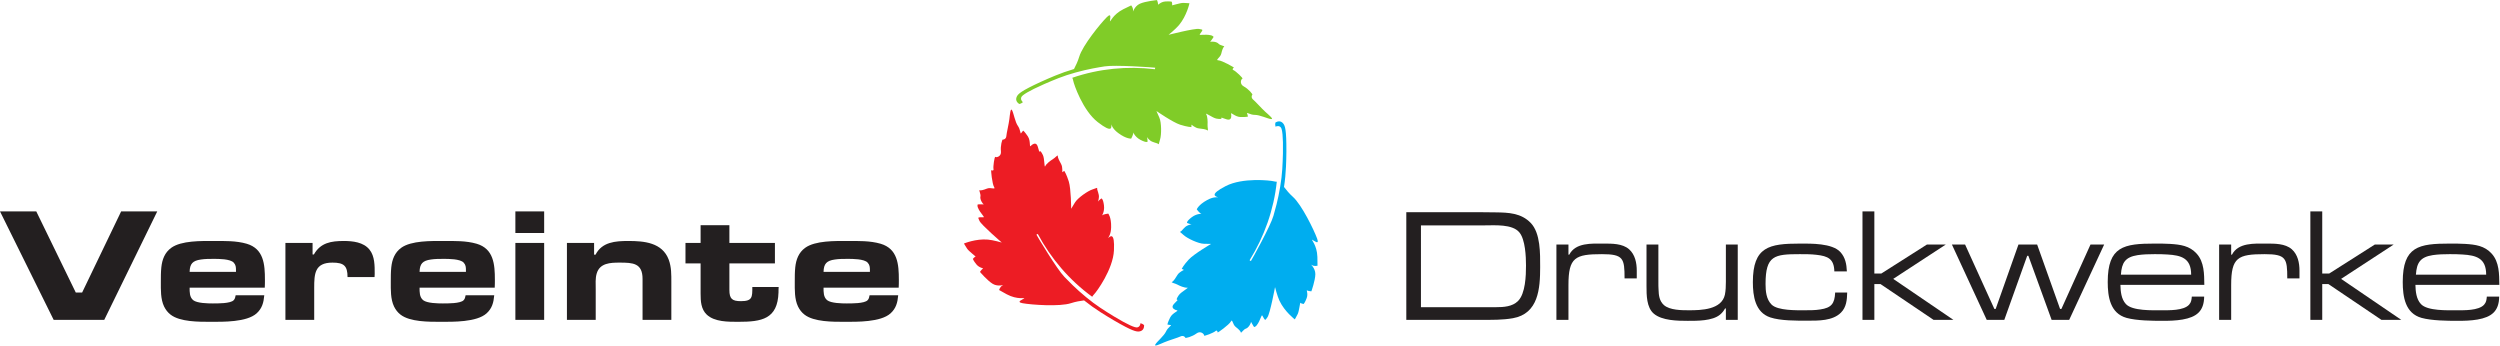
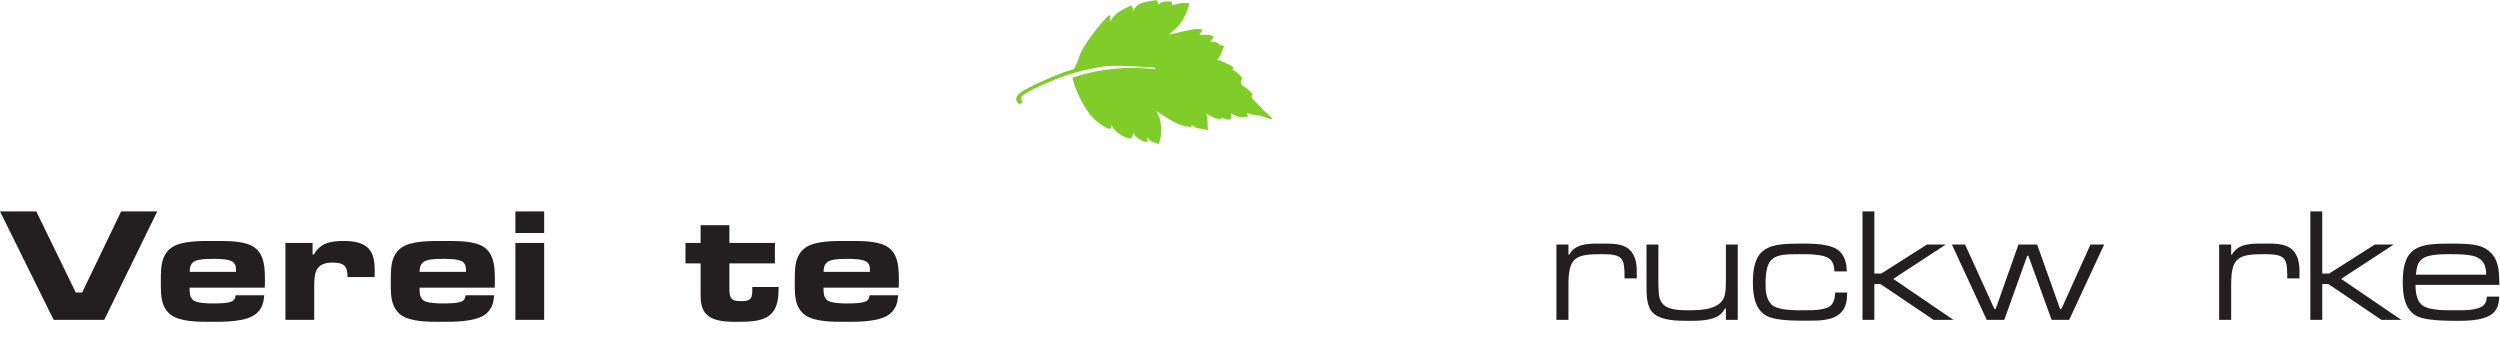
<svg xmlns="http://www.w3.org/2000/svg" xmlns:ns1="http://sodipodi.sourceforge.net/DTD/sodipodi-0.dtd" xmlns:ns2="http://www.inkscape.org/namespaces/inkscape" version="1.1" id="svg2" xml:space="preserve" width="359.853" height="49.733" viewBox="0 0 359.853 49.733" ns1:docname="VD_Logo.eps">
  <defs id="defs6">
    <clipPath clipPathUnits="userSpaceOnUse" id="clipPath54">
-       <path d="m 1202.68,27.207 c -4.97,2.891 -9.99,6.035 -14.41,8.848 -5.68,3.606 -11.9,8.027 -17.68,12.668 -4.05,-0.52 -9.25,-1.399 -14.07,-2.988 -12.11,-4.016 -42.72,-1.809 -52.16,-0.09 -7.9,1.426 0.16,4.024 1.57,5.168 1.41,1.141 -7.35,-1.699 -18.83,4.5 -11.49,6.191 -8.13,4.699 -8.13,4.699 0,0 0.62,3.484 3.99,5.066 1.98,0.938 -5.04,-2.051 -10.89,1.445 -5.84,3.469 -13.87,12.949 -13.87,12.949 0,0 1.92,2.852 3.14,3.508 1.22,0.652 -3.56,0.469 -6.91,4.512 -3.36,4.031 -3.9,6.043 -3.9,6.043 0,0 2.1,2.5 2.95,2.355 0.85,-0.137 -7.24,5.781 -9.12,8.621 -1.89,2.851 -3.46,5.605 -3.46,5.605 0,0 12.72,5.371 25.75,4.258 5.62,-0.469 15.11,-3.184 15.11,-3.184 0,0 -22.2,19.043 -24.09,23.379 -0.99,2.285 -1.43,2.95 -1.12,3.555 0.2,0.324 3.54,0.469 5.22,0.313 2.51,-0.215 -3.22,4.035 -5.83,10.527 -0.61,1.504 -0.4,2.695 -0.31,3.183 0.1,0.567 7.54,0.02 6.55,0.352 -0.97,0.324 -4.29,5.234 -3.47,8.496 0.59,2.402 -2.04,7.149 -0.94,6.66 1.11,-0.476 4,0.168 8.03,1.797 4.03,1.66 9.75,-1.621 7.67,1.621 -2.09,3.223 -3.62,18.731 -3.09,18.281 0.54,-0.468 3,-0.917 2.42,1.29 -0.56,2.226 1.07,13.964 2.08,13.019 1.01,-0.953 6.66,0.41 5.96,6.047 -0.7,5.641 1.29,13.086 2.1,12.73 0.82,-0.351 3.52,0.622 3.75,3.731 0.2,3.098 2.58,12.808 3.25,18.199 0.68,5.371 1.19,12.797 2.93,9.59 1.72,-3.207 3.3,-12.719 6.27,-16.859 2.95,-4.133 2.56,-9.27 3.47,-7.864 0.91,1.403 2.33,2.793 2.33,2.793 0,0 1.71,-1.351 5,-6.297 3.29,-4.953 1.33,-12.222 3.05,-10.304 1.72,1.929 4.66,3.633 6.44,1.633 1.8,-2.004 2.45,-8.821 3.12,-7.704 0.64,1.11 1.73,0.184 3.63,-3.789 1.89,-3.949 1.35,-14.515 2.53,-11.898 1.17,2.629 5.62,5.957 8.19,7.519 2.6,1.567 5.53,5.278 5.35,3.45 -0.18,-1.828 1.91,-5.754 3.64,-8.887 1.74,-3.137 1.13,-8.652 1.13,-8.652 0.89,0.593 1.34,0.867 2.22,1.453 0,0 2.41,-3.575 4.88,-11.512 2.46,-7.949 2.56,-29.406 2.56,-29.406 0,0 1.08,1.699 4.05,6.699 2.96,4.98 13.89,12.598 18.89,14.16 5,1.555 5.38,2.336 5.13,1.145 -0.25,-1.184 0.79,-2.786 1.69,-6.828 0.73,-3.27 -0.59,-6.7 -0.93,-7.461 0.48,0.851 3.72,3.437 3.72,3.437 0,0 1.87,0.234 2.86,-7.43 0.99,-7.668 -3.08,-12.121 -1.89,-10.839 1.18,1.277 6.5,1.894 6.5,1.894 0,0 3.39,-3.769 3.13,-14.719 -0.15,-7.254 -2.52,-10.683 -3.46,-11.718 0.05,0.039 0.09,0.078 0.15,0.117 2.28,1.64 7.32,7.148 6.35,-13.399 -0.98,-20.554 -18.85,-44.812 -21.38,-47.343 -0.85,-0.848 -1.55,-1.816 -2.11,-2.715 -24.49,17.793 -44.52,41.23 -58.76,67.851 -0.59,-0.312 -0.87,-0.476 -1.46,-0.789 0,-0.011 0.01,-0.019 0.01,-0.019 v 0 c 0.88,-1.797 22.2,-37.395 30.13,-45.508 2.2,-2.258 5.33,-5.508 9.09,-9.141 8.49,-8.215 19.87,-17.785 29.84,-24.348 4.4,-2.891 9.35,-6.102 14.26,-9.051 16.05,-9.699 23.12,-12.453 25.42,-12.101 2.86,0.441 3.49,3.183 3.64,4.562 1.81,-0.617 2.77,-1.027 3.49,-1.77 0.16,-0.184 0.24,-0.273 0.41,-0.449 -0.01,-0.195 -0.01,-0.281 -0.02,-0.469 0,-1.641 -0.51,-5.496 -5.05,-6.211 -3.17,-0.496 -7.51,0.254 -27.7,12.012" id="path52" />
-     </clipPath>
+       </clipPath>
    <clipPath clipPathUnits="userSpaceOnUse" id="clipPath64">
-       <path d="m 1389.09,209.762 c -0.02,-5.754 -0.23,-11.657 -0.46,-16.899 -0.28,-6.73 -0.99,-14.328 -2.13,-21.652 2.46,-3.242 5.82,-7.305 9.61,-10.684 9.53,-8.476 22.92,-36.093 26.18,-45.136 2.71,-7.539 -3.57,-1.875 -5.26,-1.219 -1.7,0.652 5.14,-5.508 5.52,-18.567 0.37,-13.047 -0.02,-9.375 -0.02,-9.375 0,0 -3.32,-1.219 -6.39,0.91 -1.78,1.25 4.31,-3.34 4.21,-10.137 -0.09,-6.809 -4.29,-18.488 -4.29,-18.488 0,0 -3.42,0.227 -4.6,0.957 -1.18,0.742 1.37,-3.301 -0.45,-8.23 -1.83,-4.934 -3.3,-6.418 -3.3,-6.418 0,0 -3.2,0.578 -3.5,1.387 -0.31,0.801 -1.38,-9.16 -2.9,-12.207 -1.53,-3.066 -3.14,-5.801 -3.14,-5.801 0,0 -11,8.34 -16.56,20.156 -2.4,5.117 -4.79,14.688 -4.79,14.688 0,0 -5.39,-28.75 -8.21,-32.547 -1.48,-2.004 -1.83,-2.727 -2.52,-2.746 -0.38,0 -2.16,2.832 -2.89,4.367 -1.05,2.273 -1.87,-4.797 -6.19,-10.324 -0.99,-1.27 -2.13,-1.688 -2.6,-1.855 -0.54,-0.195 -3.79,6.523 -3.57,5.488 0.2,-0.996 -2.39,-6.316 -5.63,-7.246 -2.38,-0.684 -5.17,-5.34 -5.3,-4.141 -0.14,1.211 -2.14,3.391 -5.57,6.055 -3.45,2.656 -3.46,9.258 -5.23,5.832 -1.77,-3.418 -14.43,-12.5 -14.3,-11.809 0.15,0.684 -0.7,3.047 -2.33,1.445 -1.63,-1.602 -12.63,-6.055 -12.3,-4.707 0.32,1.348 -3.7,5.566 -8.23,2.129 -4.53,-3.418 -11.97,-5.43 -12.08,-4.539 -0.08,0.887 -2.28,2.742 -5.08,1.375 -2.81,-1.367 -12.4,-4.16 -17.41,-6.27 -4.99,-2.109 -11.68,-5.371 -9.76,-2.273 1.92,3.094 9.36,9.227 11.47,13.855 2.1,4.629 6.75,6.867 5.07,6.953 -1.66,0.078 -3.58,0.625 -3.58,0.625 0,0 0.31,2.148 2.95,7.481 2.64,5.312 9.93,7.258 7.4,7.785 -2.53,0.516 -5.47,2.215 -4.63,4.773 0.84,2.539 6.4,6.516 5.11,6.543 -1.29,0 -1.02,1.406 1.47,5.039 2.47,3.613 11.9,8.418 9.03,8.137 -2.87,-0.293 -7.96,1.883 -10.61,3.34 -2.67,1.453 -7.34,2.137 -5.66,2.898 1.67,0.762 4.03,4.531 5.87,7.598 1.86,3.066 6.94,5.305 6.94,5.305 -0.95,0.476 -1.42,0.711 -2.38,1.199 0,0 1.9,3.867 7.54,9.98 5.66,6.113 24.18,16.914 24.18,16.914 0,0 -2.01,0.098 -7.81,0.156 -5.8,0.078 -17.86,5.742 -21.71,9.289 -3.86,3.543 -4.73,3.485 -3.56,3.868 1.14,0.359 2.01,2.078 5.06,4.871 2.47,2.265 6.09,2.843 6.93,2.929 -0.99,-0.007 -4.83,1.504 -4.83,1.504 0,0 -1.16,1.516 5,6.192 6.14,4.687 12.03,3.398 10.33,3.789 -1.7,0.39 -4.9,4.679 -4.9,4.679 0,0 1.59,4.813 11.18,10.079 6.36,3.484 10.51,3.152 11.89,2.859 -0.07,0.012 -0.12,0.039 -0.18,0.07 -2.56,1.141 -9.84,2.762 8.43,12.196 18.28,9.433 48.23,6.085 51.67,5.156 1.17,-0.301 2.37,-0.449 3.42,-0.489 -3.16,-30.085 -13.46,-59.14 -29.37,-84.793 0.57,-0.352 0.85,-0.519 1.41,-0.879 0.01,0.008 0.01,0.019 0.01,0.019 0.01,0.008 0.01,0.008 0.01,0.008 1.11,1.66 21.28,37.922 24.34,48.84 0.86,3.035 2.11,7.371 3.38,12.441 2.86,11.473 5.46,26.102 6.16,38.028 0.3,5.242 0.59,11.14 0.71,16.875 0.37,18.757 -0.78,26.234 -2.24,28.054 -1.8,2.25 -4.52,1.43 -5.77,0.879 -0.37,1.871 -0.5,2.902 -0.2,3.891 0.07,0.242 0.1,0.363 0.16,0.582 0.18,0.097 0.27,0.137 0.43,0.23 1.43,0.809 5.01,2.301 7.89,-1.269 2.03,-2.492 3.55,-6.633 3.46,-30" id="path62" />
-     </clipPath>
+       </clipPath>
    <clipPath clipPathUnits="userSpaceOnUse" id="clipPath74">
      <path d="m 1123.72,284.609 c 5.23,2.414 10.67,4.723 15.52,6.731 6.22,2.59 13.4,5.148 20.51,7.219 1.91,3.601 4.17,8.371 5.62,13.234 3.65,12.215 23.03,36.031 29.85,42.789 5.7,5.648 3.21,-2.453 3.32,-4.258 0.14,-1.812 2.83,6.985 14.5,12.844 11.67,5.859 8.5,3.961 8.5,3.961 0,0 2.51,-2.5 1.88,-6.168 -0.37,-2.16 1.21,5.301 7.42,8.086 6.2,2.805 18.56,3.933 18.56,3.933 0,0 1.24,-3.199 1.08,-4.582 -0.18,-1.367 2.42,2.641 7.65,3.071 5.24,0.429 7.2,-0.266 7.2,-0.266 0,0 0.84,-3.152 0.24,-3.762 -0.6,-0.621 8.87,2.61 12.29,2.52 3.41,-0.094 6.56,-0.379 6.56,-0.379 0,0 -2.9,-13.512 -11.27,-23.543 -3.61,-4.328 -11.27,-10.539 -11.27,-10.539 0,0 28.33,7.258 32.95,6.32 2.46,-0.511 3.25,-0.519 3.56,-1.132 0.16,-0.336 -1.64,-3.157 -2.74,-4.458 -1.61,-1.917 5.16,0.333 11.99,-1.25 1.57,-0.371 2.43,-1.218 2.78,-1.57 0.41,-0.41 -4.32,-6.199 -3.48,-5.566 0.82,0.605 6.75,0.508 8.96,-2.031 1.63,-1.872 7.03,-2.434 5.98,-3.063 -1.02,-0.629 -2.15,-3.359 -3.12,-7.609 -0.97,-4.25 -6.93,-7.051 -3.09,-7.2 3.86,-0.144 17.44,-7.789 16.76,-7.961 -0.69,-0.171 -2.47,-1.929 -0.33,-2.73 2.14,-0.809 10.83,-8.879 9.47,-9.16 -1.36,-0.277 -3.49,-5.688 1.54,-8.348 5.02,-2.672 9.98,-8.558 9.21,-9.035 -0.75,-0.457 -1.5,-3.227 0.91,-5.199 2.42,-1.957 9.02,-9.457 13.05,-13.106 4,-3.632 9.79,-8.32 6.18,-7.898 -3.62,0.43 -12.32,4.59 -17.41,4.535 -5.08,-0.059 -9.07,3.211 -8.43,1.66 0.62,-1.539 0.94,-3.511 0.94,-3.511 0,0 -2.08,-0.625 -8.02,-0.477 -5.95,0.141 -10.78,5.922 -10.19,3.406 0.6,-2.519 0.3,-5.898 -2.37,-6.207 -2.66,-0.32 -8.62,3.039 -8.08,1.871 0.52,-1.179 -0.85,-1.531 -5.19,-0.801 -4.33,0.708 -12.67,7.219 -11.2,4.743 1.47,-2.473 1.65,-8.024 1.45,-11.032 -0.19,-3.023 1.16,-7.539 -0.23,-6.351 -1.4,1.199 -5.8,1.734 -9.37,2.109 -3.56,0.379 -7.73,4.043 -7.73,4.043 -0.03,-1.058 -0.05,-1.594 -0.1,-2.652 0,0 -4.3,0.078 -12.21,2.609 -7.93,2.543 -25.56,14.774 -25.56,14.774 0,0 0.77,-1.875 3.15,-7.164 2.4,-5.278 2.36,-18.606 0.77,-23.586 -1.6,-4.993 -1.18,-5.754 -2.01,-4.864 -0.81,0.883 -2.72,0.942 -6.55,2.524 -3.09,1.289 -5.15,4.324 -5.58,5.047 0.42,-0.887 0.69,-5.02 0.69,-5.02 0,0 -0.9,-1.68 -7.74,1.91 -6.84,3.59 -8.16,9.469 -7.79,7.77 0.37,-1.699 -2.19,-6.41 -2.19,-6.41 0,0 -5.03,-0.606 -13.84,5.871 -5.85,4.297 -7.31,8.191 -7.61,9.566 0.01,-0.066 0.01,-0.117 0.01,-0.195 0.05,-2.813 1.65,-10.094 -14.62,2.492 -16.28,12.578 -25.89,41.137 -26.52,44.649 -0.21,1.191 -0.59,2.328 -1,3.3 28.6,9.848 59.3,12.805 89.27,9.219 0.08,0.656 0.11,0.988 0.19,1.648 -0.01,0 -0.02,0 -0.02,0 -0.01,0 -0.01,0 -0.01,0 -1.96,0.309 -43.37,3.262 -54.54,1.422 -3.13,-0.511 -7.58,-1.203 -12.71,-2.203 -11.6,-2.25 -25.96,-6.07 -37.07,-10.476 -4.88,-1.953 -10.35,-4.16 -15.58,-6.493 -17.17,-7.589 -23.47,-11.8 -24.49,-13.878 -1.28,-2.59 0.6,-4.688 1.63,-5.602 -1.54,-1.129 -2.41,-1.691 -3.43,-1.84 -0.25,-0.031 -0.37,-0.051 -0.6,-0.09 -0.16,0.118 -0.24,0.18 -0.39,0.297 -1.34,0.946 -4.2,3.563 -2.18,7.692 1.39,2.882 4.51,6.011 25.72,15.8" id="path72" />
    </clipPath>
  </defs>
  <ns1:namedview id="namedview4" pagecolor="#ffffff" bordercolor="#666666" borderopacity="1.0" ns2:pageshadow="2" ns2:pageopacity="0.0" ns2:pagecheckerboard="0" />
  <g id="g8" ns2:groupmode="layer" ns2:label="ink_ext_XXXXXX" transform="matrix(1.333,0,0,-1.333,0,49.733)">
    <g id="g10" transform="scale(0.1)">
      <path d="M 112.566,27.695 H 57.949 L 0,144.824 H 39.16 L 81.836,57.199 h 6.844 l 42.148,87.625 h 38.985 L 112.566,27.695" style="fill:#231f20;fill-opacity:1;fill-rule:nonzero;stroke:none" id="path12" />
      <path d="m 254.813,81.438 c 0,3.152 -0.172,5.613 -2.458,8.074 -3.683,4.043 -16.332,4.043 -21.425,4.043 -4.739,0 -9.485,0 -14.043,-0.703 -8.782,-1.23 -11.946,-4.57 -12.121,-13.348 h 50.047 z m 31.085,-18.977 h -81.132 c 0,-4.734 -0.176,-10.176 3.867,-13.516 4.211,-3.34 15.976,-3.516 21.074,-3.516 5.09,0 19.316,-0.176 22.648,3.516 1.407,1.406 1.754,3.34 2.11,5.274 h 30.906 c -0.703,-7.91 -2.285,-14.051 -8.254,-19.492 -10.711,-9.668 -36.355,-9.141 -49.871,-9.141 -12.297,0 -32.844,-0.176 -43.027,7.734 -3.164,2.453 -5.274,5.266 -7.024,8.77 -3.867,8.086 -3.511,18.098 -3.511,26.699 0,5.273 0,10.539 0.527,15.625 0.879,8.438 3.687,15.988 10.711,21.074 10.891,7.91 32.668,7.383 45.476,7.383 11.77,0 24.59,0.352 36.008,-2.988 18.438,-5.449 19.668,-22.305 19.668,-38.985 0,-2.812 0,-5.625 -0.176,-8.438" style="fill:#231f20;fill-opacity:1;fill-rule:nonzero;stroke:none" id="path14" />
      <path d="m 404.434,73.887 h -29.153 c 0,12.285 -4.031,15.625 -16.328,15.625 -19.14,0 -19.668,-12.117 -19.668,-27.402 V 27.695 h -31.082 v 83.067 h 29.324 V 98.293 h 1.411 c 7.195,12.82 18.789,14.578 32.312,14.578 9.656,0 21.25,-1.23 27.742,-9.316 5.793,-7.188 5.617,-17.559 5.617,-26.336 0,-1.047 -0.175,-2.277 -0.175,-3.332" style="fill:#231f20;fill-opacity:1;fill-rule:nonzero;stroke:none" id="path16" />
      <path d="m 503.125,81.438 c 0,3.152 -0.176,5.613 -2.461,8.074 -3.684,4.043 -16.328,4.043 -21.426,4.043 -4.734,0 -9.48,0 -14.043,-0.703 -8.777,-1.23 -11.941,-4.57 -12.121,-13.348 h 50.051 z m 31.086,-18.977 h -81.137 c 0,-4.734 -0.176,-10.176 3.867,-13.516 4.211,-3.34 15.981,-3.516 21.079,-3.516 5.085,0 19.316,-0.176 22.644,3.516 1.406,1.406 1.758,3.34 2.109,5.274 h 30.911 c -0.704,-7.91 -2.289,-14.051 -8.254,-19.492 -10.711,-9.668 -36.36,-9.141 -49.871,-9.141 -12.297,0 -32.844,-0.176 -43.032,7.734 -3.164,2.453 -5.269,5.266 -7.019,8.77 -3.867,8.086 -3.516,18.098 -3.516,26.699 0,5.273 0,10.539 0.528,15.625 0.878,8.438 3.691,15.988 10.71,21.074 10.891,7.91 32.668,7.383 45.481,7.383 11.769,0 24.59,0.352 36.008,-2.988 18.433,-5.449 19.668,-22.305 19.668,-38.985 0,-2.812 0,-5.625 -0.176,-8.438" style="fill:#231f20;fill-opacity:1;fill-rule:nonzero;stroke:none" id="path18" />
      <path d="m 556.516,27.695 v 83.067 h 31.082 V 27.695 Z m 0,93.782 v 23.347 h 31.082 v -23.347 h -31.082" style="fill:#231f20;fill-opacity:1;fill-rule:nonzero;stroke:none" id="path20" />
-       <path d="m 693.848,27.695 v 44.258 c 0,17.031 -10.364,17.559 -24.766,17.559 -9.836,0 -21.426,-0.351 -24.758,-11.766 -1.582,-5.266 -1.054,-11.418 -1.054,-16.855 V 27.695 h -31.082 v 83.067 h 29.328 V 98.117 h 1.582 c 7.019,13.699 21.422,14.754 35.293,14.754 17.039,0 36.707,-1.582 43.726,-20.195 2.988,-8.086 2.817,-16.16 2.817,-24.766 V 27.695 h -31.086" style="fill:#231f20;fill-opacity:1;fill-rule:nonzero;stroke:none" id="path22" />
      <path d="m 840.652,57.375 c -0.879,-28.977 -18.257,-31.789 -43.379,-31.789 -10.886,0 -25.632,-0.176 -34.07,7.734 -6.316,5.969 -6.672,14.746 -6.672,22.824 v 32.488 h -16.328 v 22.129 h 16.328 v 19.14 h 31.086 v -19.14 h 49.168 V 88.633 H 787.617 V 60.012 c 0,-9.66 2.988,-12.121 12.473,-12.121 12.469,0 12.293,4.395 12.293,15.274 h 28.445 c -0.176,-1.922 -0.176,-3.856 -0.176,-5.789" style="fill:#231f20;fill-opacity:1;fill-rule:nonzero;stroke:none" id="path24" />
      <path d="m 939.348,81.438 c 0,3.152 -0.176,5.613 -2.461,8.074 -3.684,4.043 -16.328,4.043 -21.426,4.043 -4.738,0 -9.484,0 -14.043,-0.703 -8.781,-1.23 -11.945,-4.57 -12.121,-13.348 h 50.051 z M 970.43,62.461 h -81.133 c 0,-4.734 -0.176,-10.176 3.867,-13.516 4.207,-3.34 15.977,-3.516 21.074,-3.516 5.086,0 19.317,-0.176 22.649,3.516 1.406,1.406 1.758,3.34 2.105,5.274 h 30.91 c -0.703,-7.91 -2.285,-14.051 -8.254,-19.492 -10.71,-9.668 -36.355,-9.141 -49.871,-9.141 -12.297,0 -32.839,-0.176 -43.027,7.734 -3.164,2.453 -5.273,5.266 -7.02,8.77 -3.871,8.086 -3.515,18.098 -3.515,26.699 0,5.273 0,10.539 0.523,15.625 0.879,8.438 3.696,15.988 10.715,21.074 10.891,7.91 32.664,7.383 45.481,7.383 11.765,0 24.586,0.352 36.004,-2.988 18.437,-5.449 19.667,-22.305 19.667,-38.985 0,-2.812 0,-5.625 -0.175,-8.438" style="fill:#231f20;fill-opacity:1;fill-rule:nonzero;stroke:none" id="path26" />
-       <path d="m 1640.63,122.18 c -7.55,9.129 -26.69,7.547 -37.23,7.547 h -69.02 V 41.387 h 80.96 c 8.25,0 17.74,0.527 23.88,6.68 8.07,8.078 8.6,27.578 8.6,38.281 0,9.492 -0.7,28.105 -7.19,35.832 z m -7.03,-92.727 c -11.06,-1.934 -22.48,-1.758 -33.54,-1.758 h -81.49 V 143.945 H 1599 c 5.28,0 10.72,-0.175 15.99,-0.175 14.04,-0.176 27.57,-0.692 37.93,-11.407 10.71,-11.062 10.19,-33.367 10.19,-47.597 0,-23.184 -1.76,-50.391 -29.51,-55.312" style="fill:#231f20;fill-opacity:1;fill-rule:nonzero;stroke:none" id="path28" />
      <path d="m 1754.25,72.481 c 0,21.602 -1.23,26.164 -24.42,26.164 -28.97,0 -36.17,-3.508 -36.17,-33.371 V 27.695 h -13 v 81.309 h 13 V 98.117 h 0.88 c 6.85,13.172 24.23,11.942 36.88,11.942 9.13,0 20.54,0.175 27.74,-6.153 6.5,-5.789 8.26,-14.746 8.26,-22.996 v -8.43 h -13.17" style="fill:#231f20;fill-opacity:1;fill-rule:nonzero;stroke:none" id="path30" />
      <path d="m 1863.65,27.695 v 12.297 h -0.88 c -1.58,-2.812 -2.98,-4.57 -5.45,-6.672 -8.25,-6.856 -24.58,-6.68 -34.76,-6.68 -11.07,0 -27.76,0.176 -36.71,7.734 -7.9,6.66 -7.9,20.195 -7.9,29.668 v 44.961 h 12.82 V 67.91 c 0,-2.461 0,-5.098 0.18,-7.547 0.17,-6.144 0.88,-12.297 5.79,-16.691 6.33,-5.613 19.31,-5.613 27.22,-5.613 12.99,0 35.12,0.527 38.64,16.863 0.88,4.387 1.05,9.297 1.05,13.867 v 40.215 h 12.82 V 27.695 h -12.82" style="fill:#231f20;fill-opacity:1;fill-rule:nonzero;stroke:none" id="path32" />
      <path d="m 1987.98,35.598 c -8.96,-9.133 -24.59,-8.781 -36.52,-8.781 -11.77,0 -28.64,-0.176 -39.87,3.516 -16.34,5.441 -18.8,23.184 -18.8,38.105 0,38.282 17.57,41.621 50.93,41.621 11.77,0 34.6,0.527 43.56,-9.129 5.44,-5.969 6.68,-13.176 7.02,-20.899 h -13.52 c -0.35,13.523 -6.85,16.512 -19.32,17.91 -5.97,0.703 -11.94,0.703 -17.92,0.703 -27.56,0 -37.05,-1.406 -37.05,-32.141 0,-7.723 0.71,-16.504 6.5,-22.305 6.68,-6.668 27.22,-6.141 35.83,-6.141 5.61,0 11.24,0 16.68,0.879 12.12,1.758 15.63,6.316 16.16,18.262 h 12.99 c -0.18,-7.902 -0.87,-15.812 -6.67,-21.602" style="fill:#231f20;fill-opacity:1;fill-rule:nonzero;stroke:none" id="path34" />
      <path d="m 2087.9,27.695 -57.25,38.633 h -6.67 V 27.695 h -12.82 V 144.824 h 12.82 V 77.746 h 7.55 l 49.17,31.258 h 20.37 l -56.71,-37.051 64.97,-44.258 h -21.43" style="fill:#231f20;fill-opacity:1;fill-rule:nonzero;stroke:none" id="path36" />
      <path d="m 2234.37,27.695 h -18.97 l -25.12,69.199 h -1.23 L 2164.3,27.695 h -18.98 l -37.58,81.309 h 14.23 l 31.61,-69.539 h 1.4 l 24.59,69.539 h 20.2 l 24.76,-69.539 h 1.41 l 31.42,69.539 h 14.76 l -37.75,-81.309" style="fill:#231f20;fill-opacity:1;fill-rule:nonzero;stroke:none" id="path38" />
-       <path d="m 2340.25,98.293 c -4.56,0.351 -9.13,0.351 -13.7,0.351 -6.14,0 -12.28,-0.176 -18.26,-1.055 -13.34,-2.102 -17.21,-8.078 -18.08,-21.074 h 75.86 c 0,17.742 -10.53,20.898 -25.82,21.777 z m -50.57,-32.844 c 0.17,-7.019 0.88,-15.273 5.96,-20.723 7.04,-7.547 28.99,-6.668 38.3,-6.668 8.07,0 23.87,-0.527 29.85,5.965 2.46,2.812 2.64,5.098 2.99,8.789 h 13.34 c -0.18,-15.984 -8.43,-22.129 -23.35,-24.766 -7.21,-1.23 -14.41,-1.406 -21.6,-1.406 -11.24,0 -27.93,0.176 -38.82,3.164 -17.74,4.922 -20.37,22.832 -20.37,38.809 0,38.457 17.39,41.446 50.92,41.446 5.45,0 10.89,0 16.52,-0.352 10.89,-0.703 20.9,-1.934 28.62,-10.535 8.25,-9.133 8.08,-22.129 8.25,-33.723 h -90.61" style="fill:#231f20;fill-opacity:1;fill-rule:nonzero;stroke:none" id="path40" />
      <path d="m 2469.86,72.481 c 0,21.602 -1.23,26.164 -24.41,26.164 -28.98,0 -36.17,-3.508 -36.17,-33.371 V 27.695 h -13 v 81.309 h 13 V 98.117 h 0.88 c 6.84,13.172 24.22,11.942 36.87,11.942 9.13,0 20.55,0.175 27.75,-6.153 6.5,-5.789 8.26,-14.746 8.26,-22.996 v -8.43 h -13.18" style="fill:#231f20;fill-opacity:1;fill-rule:nonzero;stroke:none" id="path42" />
      <path d="m 2571.53,27.695 -57.24,38.633 h -6.67 V 27.695 h -12.83 V 144.824 h 12.83 V 77.746 h 7.55 l 49.17,31.258 h 20.37 l -56.72,-37.051 64.97,-44.258 h -21.43" style="fill:#231f20;fill-opacity:1;fill-rule:nonzero;stroke:none" id="path44" />
      <path d="m 2658.82,98.293 c -4.56,0.351 -9.13,0.351 -13.7,0.351 -6.15,0 -12.29,-0.176 -18.26,-1.055 -13.34,-2.102 -17.21,-8.078 -18.09,-21.074 h 75.87 c 0,17.742 -10.54,20.898 -25.82,21.777 z m -50.58,-32.844 c 0.18,-7.019 0.88,-15.273 5.97,-20.723 7.03,-7.547 28.98,-6.668 38.29,-6.668 8.08,0 23.88,-0.527 29.85,5.965 2.46,2.812 2.64,5.098 2.99,8.789 h 13.34 c -0.17,-15.984 -8.43,-22.129 -23.36,-24.766 -7.19,-1.23 -14.39,-1.406 -21.59,-1.406 -11.24,0 -27.93,0.176 -38.82,3.164 -17.73,4.922 -20.37,22.832 -20.37,38.809 0,38.457 17.39,41.446 50.93,41.446 5.45,0 10.89,0 16.51,-0.352 10.89,-0.703 20.9,-1.934 28.63,-10.535 8.25,-9.133 8.07,-22.129 8.25,-33.723 h -90.62" style="fill:#231f20;fill-opacity:1;fill-rule:nonzero;stroke:none" id="path46" />
      <g id="g48">
        <g id="g50" clip-path="url(#clipPath54)">
          <path d="m 1040.9,14.699 h 194.55 V 257.168 H 1040.9 V 14.699" style="fill:#ed1c24;fill-opacity:1;fill-rule:nonzero;stroke:none" id="path56" />
        </g>
      </g>
      <g id="g58">
        <g id="g60" clip-path="url(#clipPath64)">
          <path d="M 1480.82,75.91 1270.83,-45.32 1173.55,123.164 1383.54,244.398 1480.82,75.91" style="fill:#00adef;fill-opacity:1;fill-rule:nonzero;stroke:none" id="path66" />
        </g>
      </g>
      <g id="g68">
        <g id="g70" clip-path="url(#clipPath74)">
          <path d="M 1206.27,424.313 1404.88,285.238 1293.3,125.871 1094.68,264.953 1206.27,424.313" style="fill:#80cc28;fill-opacity:1;fill-rule:nonzero;stroke:none" id="path76" />
        </g>
      </g>
    </g>
  </g>
</svg>